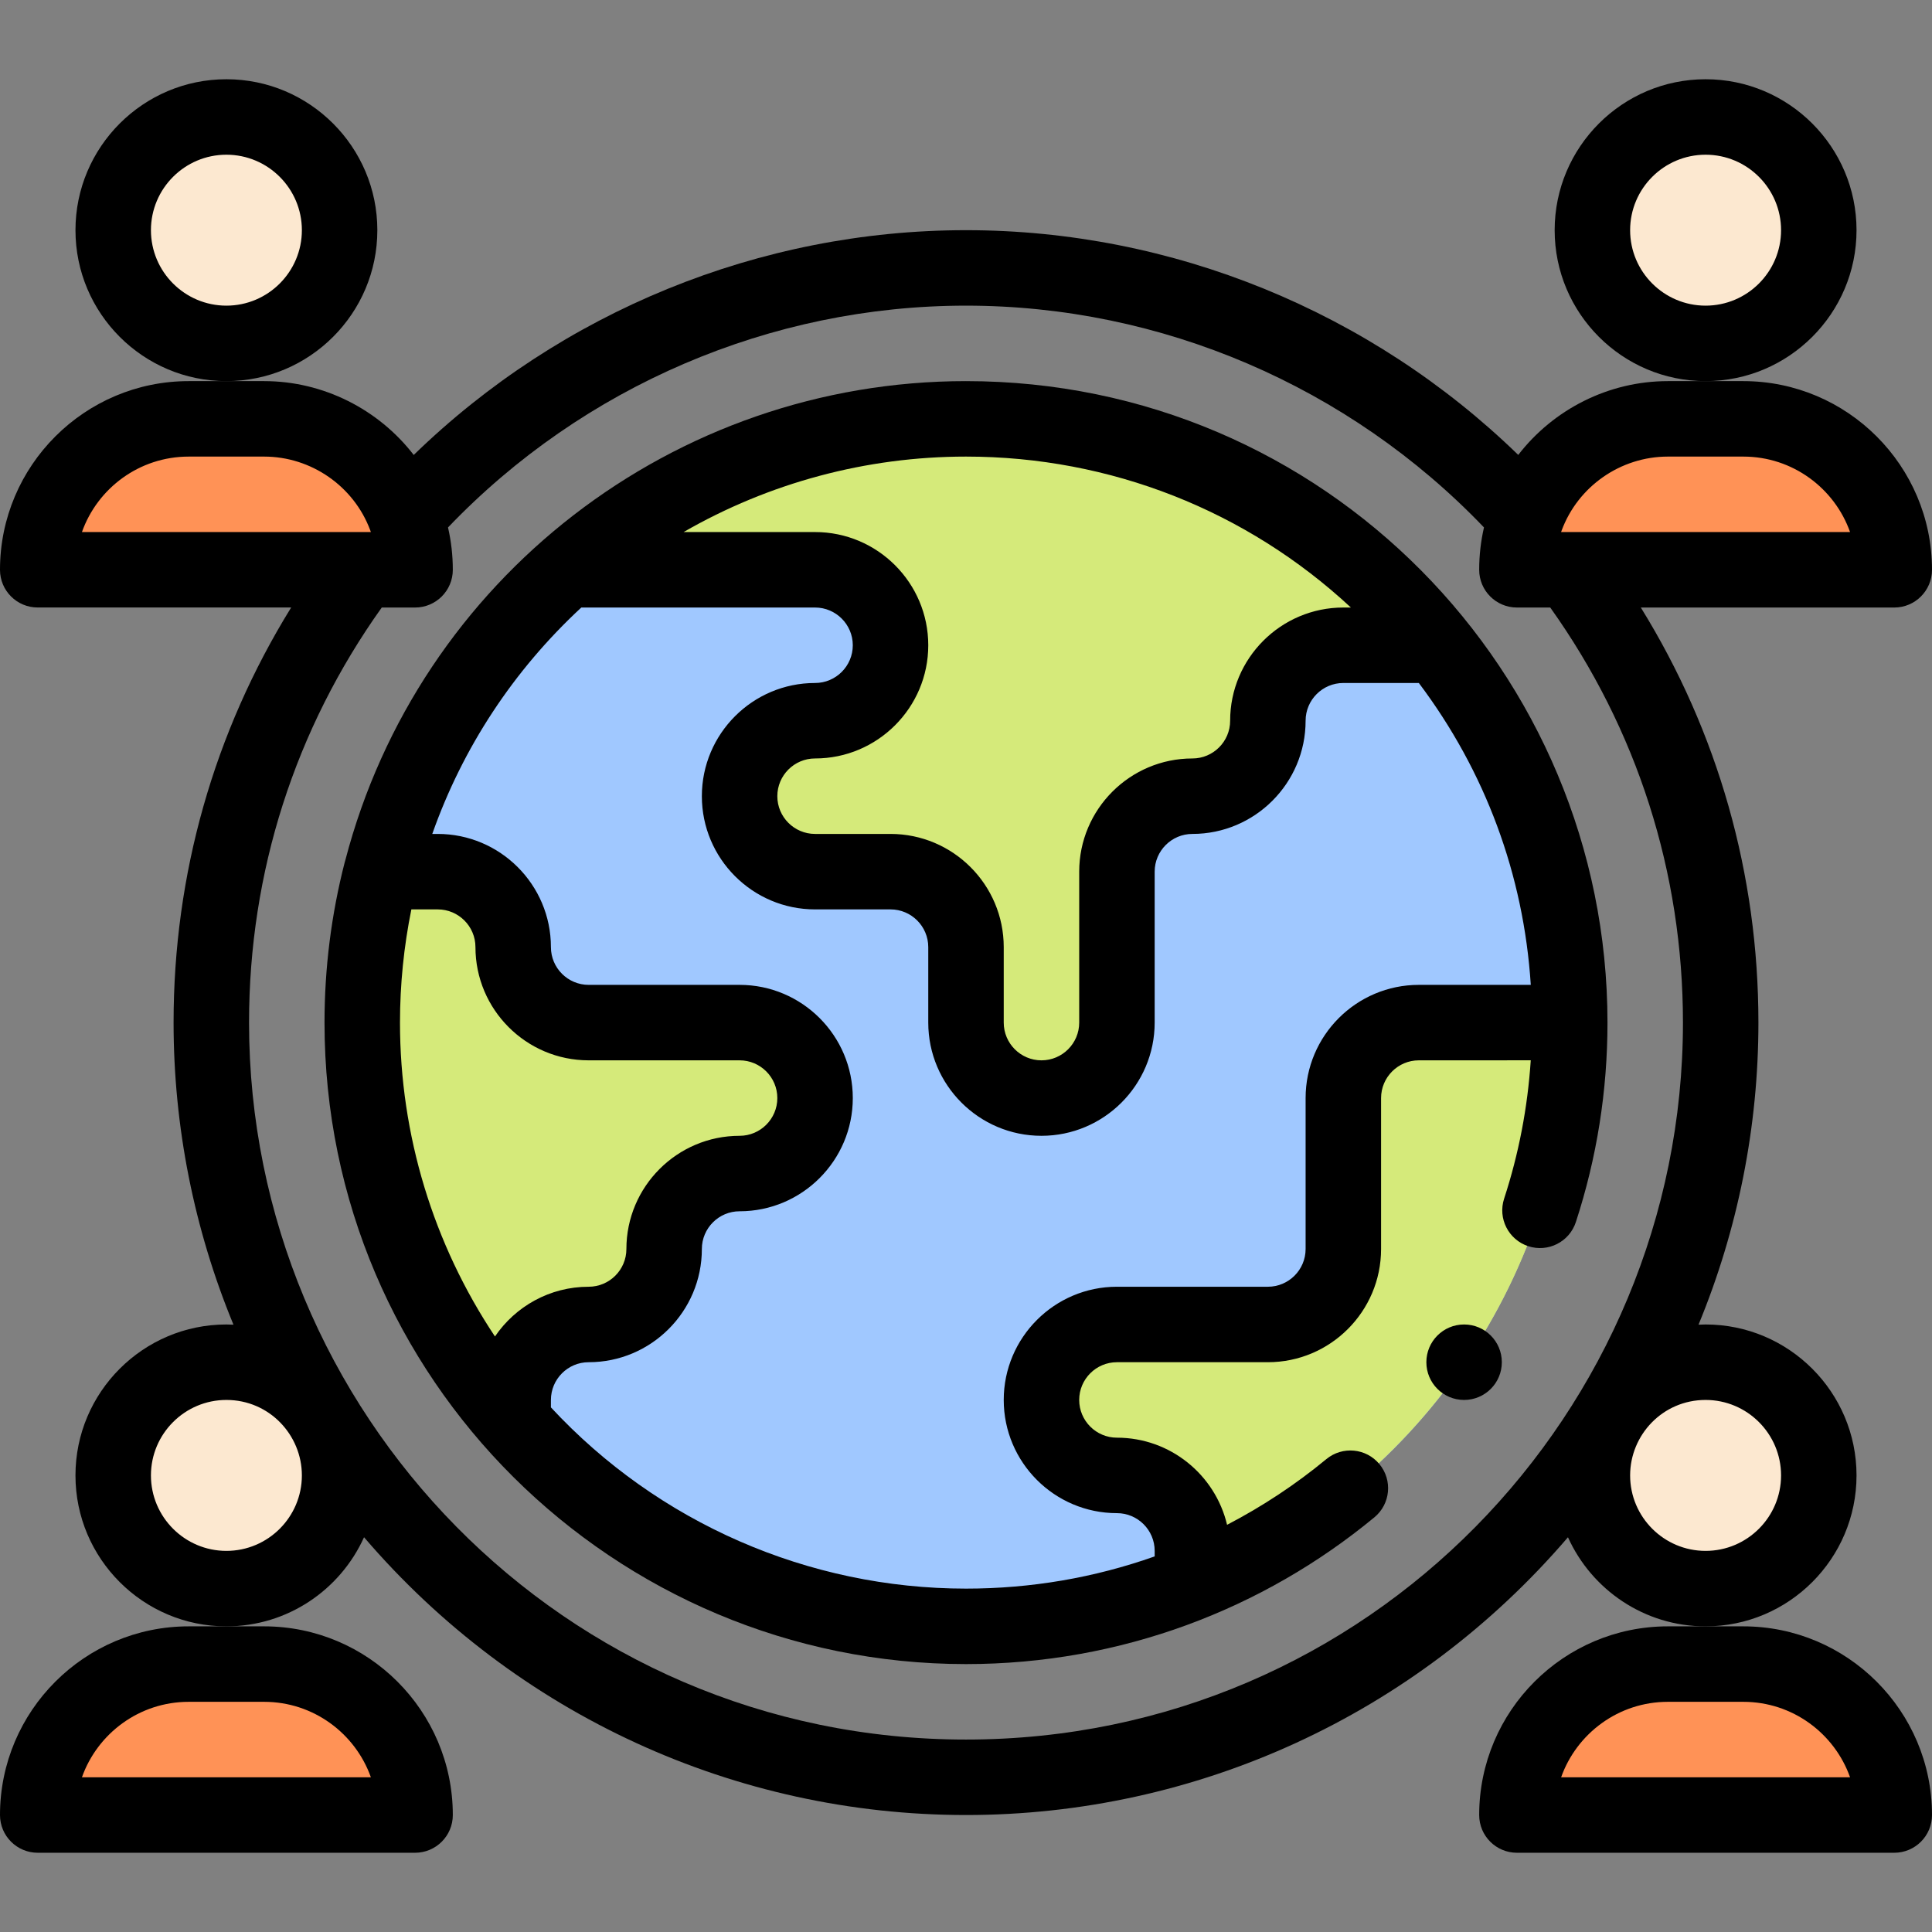
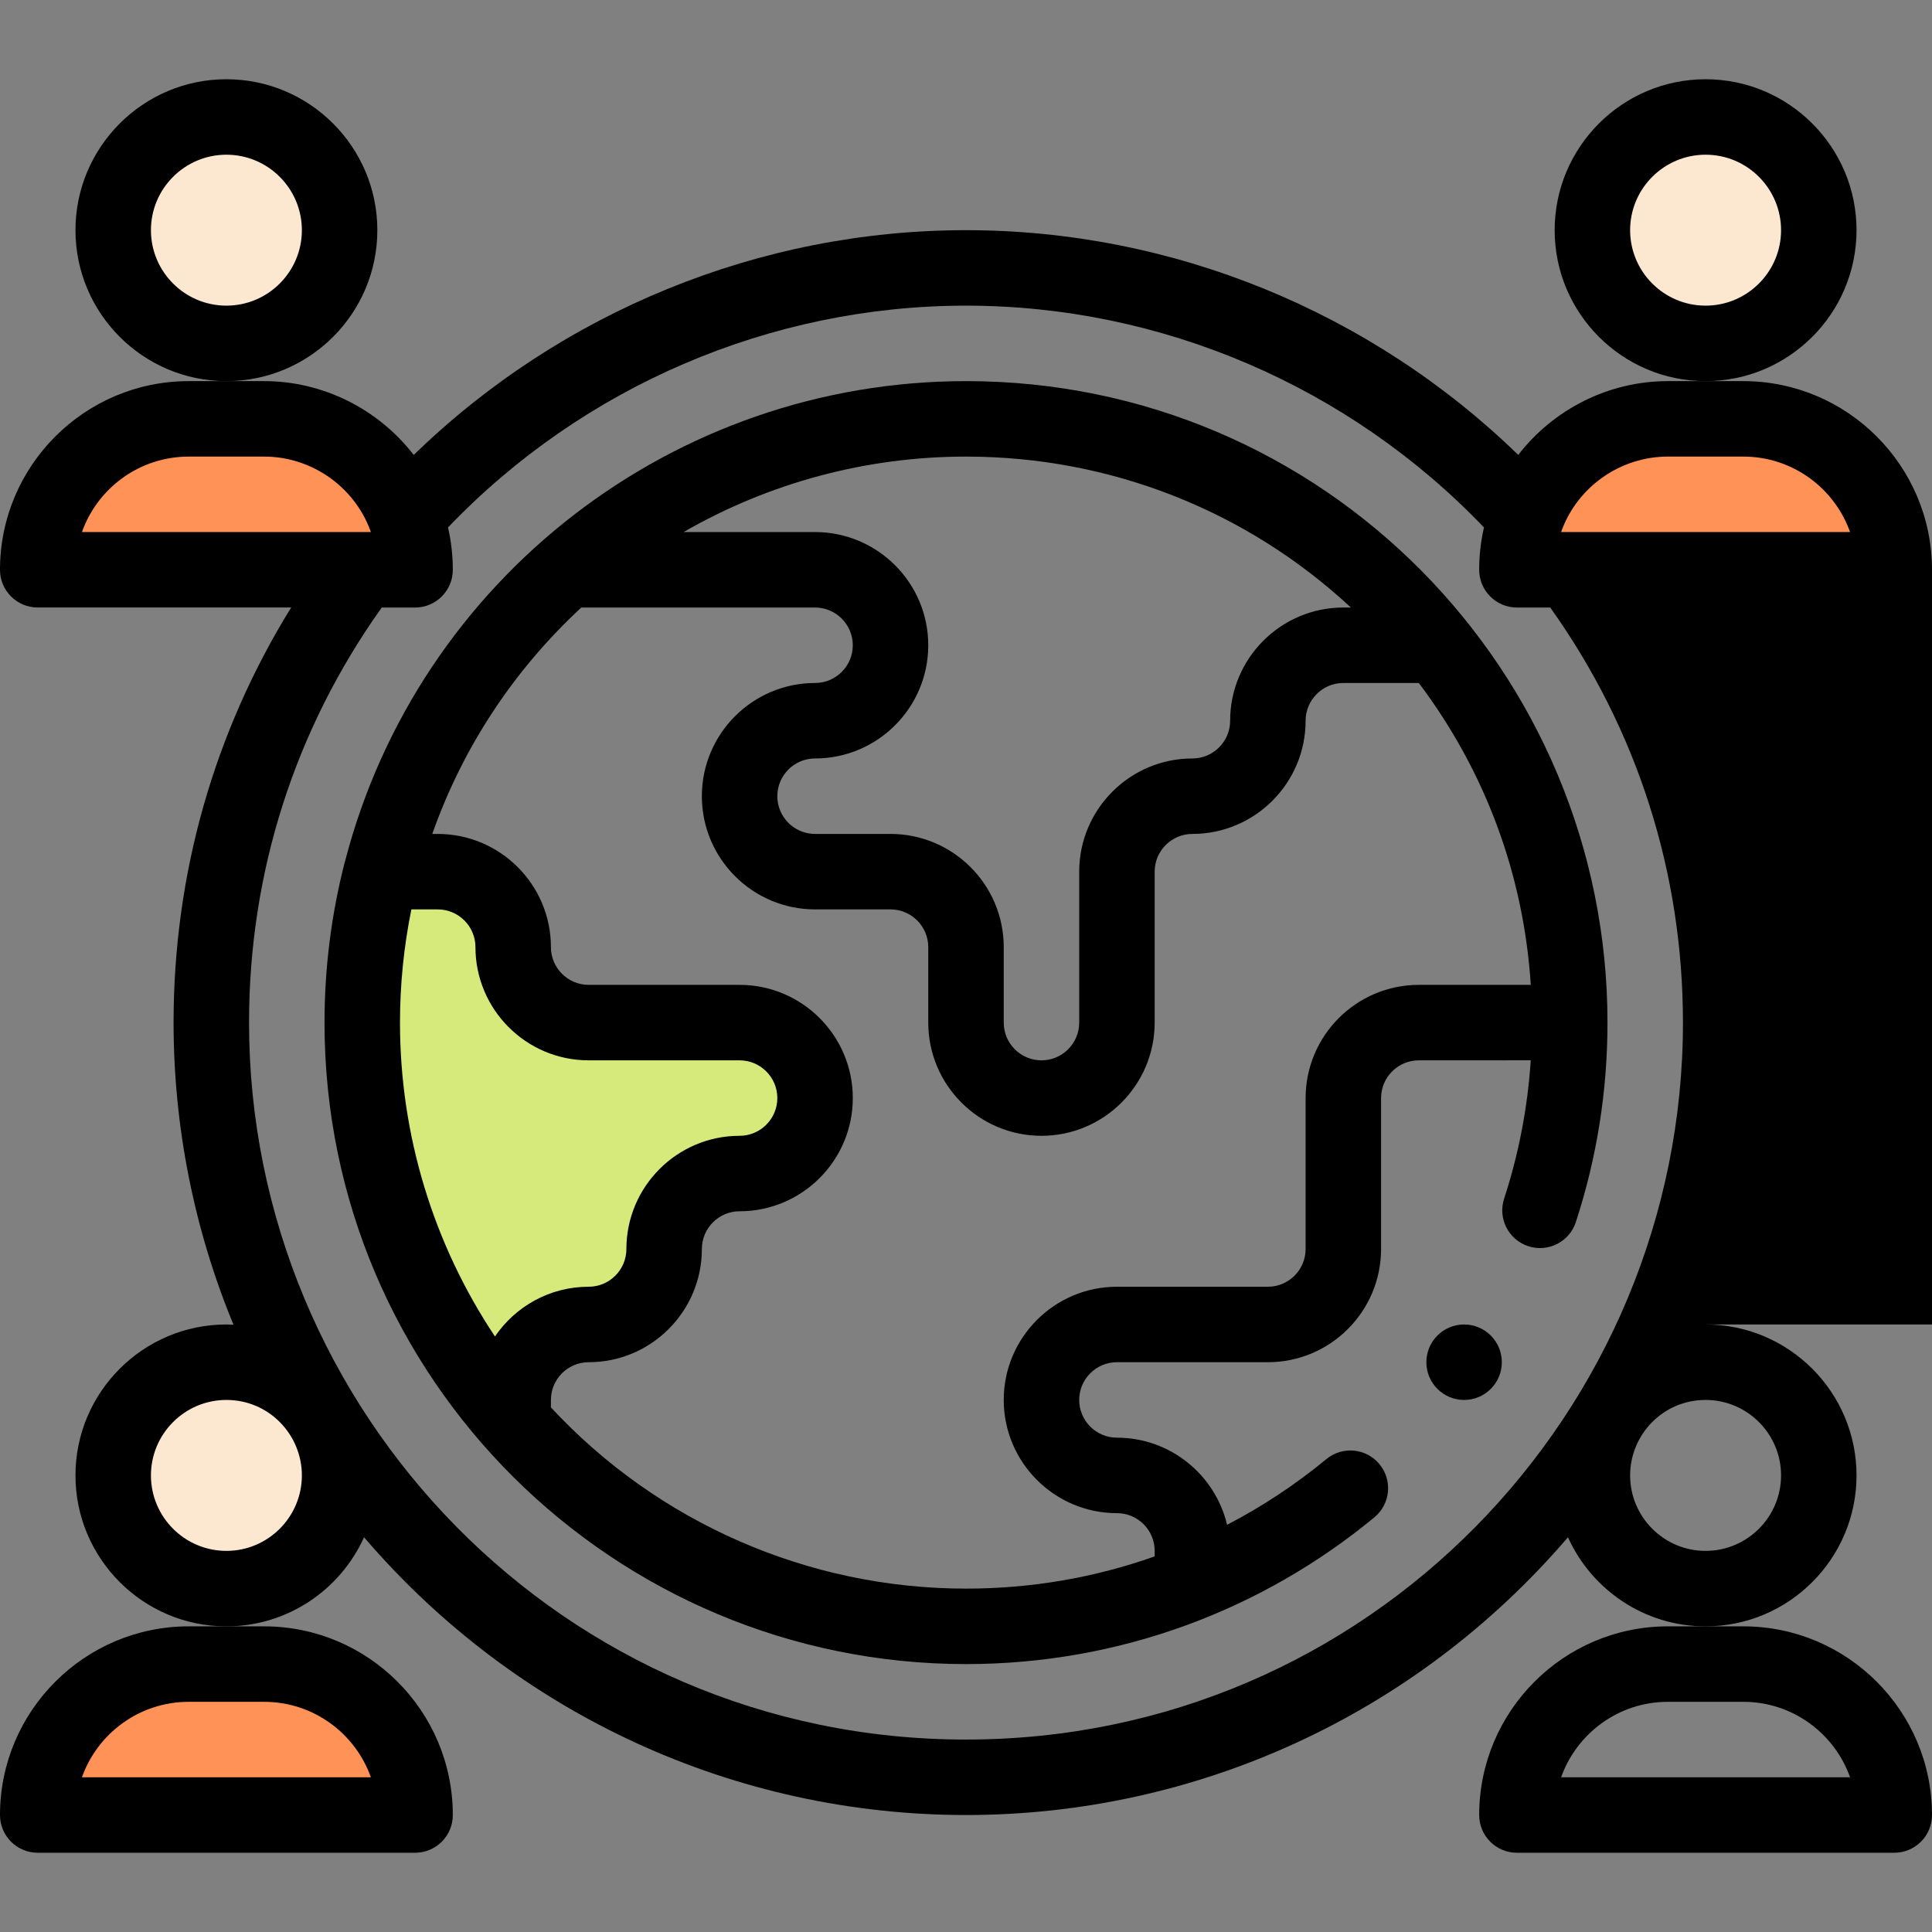
<svg xmlns="http://www.w3.org/2000/svg" width="1024" height="1024" id="Capa_1" enable-background="new 0 0 512 512" viewBox="0 0 512 512">
  <rect x="0" y="0" width="512" height="512" fill="#808080" stroke="none" />
  <g>
    <g>
-       <circle cx="256" cy="271" fill="#a0c8ff" r="160" />
      <path d="m502 151c-14.806 0-87.627 0-100 0 0-22.235 18.049-40 40-40h20c22.09 0 40 17.91 40 40z" fill="#ff9256" />
-       <path d="m502 481h-100c0-22.09 17.91-40 40-40h20c22.09 0 40 17.91 40 40z" fill="#ff9256" />
      <circle cx="452" cy="61" fill="#fce8d0" r="30" />
-       <circle cx="452" cy="391" fill="#fce8d0" r="30" />
      <g fill="#d5ea7a">
-         <path d="m376 271h40c0 67.15-41.36 124.64-100 148.36v-8.36c0-11.05-8.95-20-20-20s-20-8.95-20-20 8.95-20 20-20h40c11.05 0 20-8.95 20-20v-40c0-11.05 8.95-20 20-20z" />
-         <path d="m380.91 171h-24.91c-11.05 0-20 8.95-20 20s-8.95 20-20 20-20 8.95-20 20v40c0 11.05-8.95 20-20 20s-20-8.95-20-20v-20c0-11.05-8.95-20-20-20h-20c-11.05 0-20-8.95-20-20s8.95-20 20-20 20-8.95 20-20-8.95-20-20-20h-65.83c28.21-24.89 65.25-40 105.83-40 50.53 0 95.59 23.42 124.91 60z" />
        <path d="m196 271c11.05 0 20 8.95 20 20s-8.95 20-20 20-20 8.95-20 20-8.95 20-20 20-20 8.95-20 20v5.83c-24.89-28.21-40-65.25-40-105.83 0-13.81 1.75-27.22 5.04-40h14.96c11.05 0 20 8.95 20 20s8.95 20 20 20z" />
      </g>
      <path d="m110 151c-12.373 0-85.207 0-100 0 0-22.09 17.91-40 40-40h20c22.176 0 40 18.001 40 40z" fill="#ff9256" />
      <path d="m110 481h-100c0-22.09 17.91-40 40-40h20c22.09 0 40 17.91 40 40z" fill="#ff9256" />
      <circle cx="60" cy="391" fill="#fce8d0" r="30" />
      <circle cx="60" cy="61" fill="#fce8d0" r="30" />
    </g>
    <g>
      <path d="m100 61c0-22.056-17.944-40-40-40s-40 17.944-40 40 17.944 40 40 40 40-17.944 40-40zm-40 20c-11.028 0-20-8.972-20-20s8.972-20 20-20 20 8.972 20 20-8.972 20-20 20z" />
      <path d="m492 61c0-22.056-17.944-40-40-40s-40 17.944-40 40 17.944 40 40 40 40-17.944 40-40zm-40 20c-11.028 0-20-8.972-20-20s8.972-20 20-20 20 8.972 20 20-8.972 20-20 20z" />
-       <path d="m512 151c0-27.57-22.43-50-50-50h-20c-15.732 0-30.329 7.486-39.646 19.558-39.094-37.996-91.686-59.558-146.354-59.558-54.653 0-107.268 21.569-146.357 59.568-9.32-12.075-23.927-19.568-39.643-19.568h-20c-27.57 0-50 22.43-50 50 0 5.523 4.477 10 10 9.99h67.165c-20.439 33.04-31.165 70.696-31.165 110.01 0 27.586 5.439 54.79 15.874 80.056-.623-.03-1.247-.056-1.874-.056-22.056 0-40 17.944-40 40s17.944 40 40 40c16.219 0 30.203-9.708 36.475-23.614 40.426 47.177 98.558 73.614 159.525 73.614 60.79 0 118.986-26.297 159.527-73.609 6.273 13.903 20.257 23.609 36.473 23.609 22.056 0 40-17.944 40-40s-17.944-40-40-40c-.627 0-1.251.026-1.875.056 10.436-25.266 15.875-52.47 15.875-80.056 0-39.315-10.726-76.97-31.165-110h67.165c5.522 0 10-4.477 10-10zm-462-30h20c12.445 0 23.735 7.823 28.095 19.467.001.002.002.004.003.007.065.175.129.351.192.526h-76.577c4.128-11.641 15.249-20 28.287-20zm10 290c-11.028 0-20-8.972-20-20s8.972-20 20-20c11.384 0 20 9.296 20 20 0 11.028-8.972 20-20 20zm412-20c0 11.028-8.972 20-20 20s-20-8.972-20-20c0-10.723 8.628-20 20-20 11.028 0 20 8.972 20 20zm-26-120c0 102.945-83.199 190-190 190-106.871 0-190-87.138-190-190 0-39.8 12.148-77.722 35.169-110h8.831c5.523 0 10-4.477 10-10 0-3.803-.428-7.557-1.271-11.221 35.802-37.418 85.536-58.779 137.271-58.779 51.751 0 101.46 21.357 137.269 58.775-.84 3.66-1.269 7.415-1.269 11.225 0 5.523 4.478 10 10 10h8.831c23.022 32.278 35.169 70.2 35.169 110zm-32.297-130c.048-.135.097-.269.146-.403 4.334-11.722 15.646-19.597 28.151-19.597h20c13.037 0 24.159 8.359 28.286 20z" />
+       <path d="m512 151c0-27.57-22.43-50-50-50h-20c-15.732 0-30.329 7.486-39.646 19.558-39.094-37.996-91.686-59.558-146.354-59.558-54.653 0-107.268 21.569-146.357 59.568-9.32-12.075-23.927-19.568-39.643-19.568h-20c-27.57 0-50 22.43-50 50 0 5.523 4.477 10 10 9.99h67.165c-20.439 33.04-31.165 70.696-31.165 110.01 0 27.586 5.439 54.79 15.874 80.056-.623-.03-1.247-.056-1.874-.056-22.056 0-40 17.944-40 40s17.944 40 40 40c16.219 0 30.203-9.708 36.475-23.614 40.426 47.177 98.558 73.614 159.525 73.614 60.79 0 118.986-26.297 159.527-73.609 6.273 13.903 20.257 23.609 36.473 23.609 22.056 0 40-17.944 40-40s-17.944-40-40-40h67.165c5.522 0 10-4.477 10-10zm-462-30h20c12.445 0 23.735 7.823 28.095 19.467.001.002.002.004.003.007.065.175.129.351.192.526h-76.577c4.128-11.641 15.249-20 28.287-20zm10 290c-11.028 0-20-8.972-20-20s8.972-20 20-20c11.384 0 20 9.296 20 20 0 11.028-8.972 20-20 20zm412-20c0 11.028-8.972 20-20 20s-20-8.972-20-20c0-10.723 8.628-20 20-20 11.028 0 20 8.972 20 20zm-26-120c0 102.945-83.199 190-190 190-106.871 0-190-87.138-190-190 0-39.8 12.148-77.722 35.169-110h8.831c5.523 0 10-4.477 10-10 0-3.803-.428-7.557-1.271-11.221 35.802-37.418 85.536-58.779 137.271-58.779 51.751 0 101.46 21.357 137.269 58.775-.84 3.66-1.269 7.415-1.269 11.225 0 5.523 4.478 10 10 10h8.831c23.022 32.278 35.169 70.2 35.169 110zm-32.297-130c.048-.135.097-.269.146-.403 4.334-11.722 15.646-19.597 28.151-19.597h20c13.037 0 24.159 8.359 28.286 20z" />
      <path d="m392 481c0 5.523 4.478 10 10 10h100c5.522 0 10-4.477 10-10 0-27.57-22.43-50-50-50h-20c-27.57 0-50 22.43-50 50zm70-30c13.037 0 24.159 8.359 28.286 20h-76.572c4.127-11.641 15.249-20 28.286-20z" />
      <path d="m0 481c0 5.523 4.477 10 10 10h100c5.523 0 10-4.477 10-10 0-27.57-22.43-50-50-50h-20c-27.57 0-50 22.43-50 50zm70-30c13.038 0 24.159 8.359 28.287 20h-76.574c4.127-11.641 15.249-20 28.287-20z" />
      <circle cx="388" cy="361" r="10" />
      <path d="m256 101c-77.414 0-145.038 52.356-164.487 126.974-.028.088-.049.178-.074.267-.026.09-.059.175-.083.265-3.554 13.806-5.356 28.102-5.356 42.494 0 94.465 76.779 170 170 170 41.061 0 78.811-14.59 108.233-38.9 4.257-3.518 4.856-9.821 1.339-14.079-3.518-4.258-9.821-4.857-14.079-1.339-8.163 6.745-16.979 12.556-26.305 17.41-3.129-13.222-15.024-23.092-29.188-23.092-5.514 0-10-4.486-10-10s4.486-10 10-10h40c16.542 0 30-13.458 30-30v-40c0-5.514 4.486-10 10-10l29.666-.01c-.822 12.501-3.181 24.798-7.055 36.655-1.716 5.25 1.149 10.896 6.398 12.611 5.26 1.717 10.899-1.157 12.611-6.399 5.561-17.015 8.38-34.798 8.38-52.857 0-92.843-75.001-170-170-170zm101.998 60h-1.998c-16.542 0-30 13.458-30 30 0 5.514-4.486 10-10 10-16.542 0-30 13.458-30 30v40c0 5.514-4.486 10-10 10s-10-4.486-10-10v-20c0-16.542-13.458-30-30-30h-20c-5.514 0-10-4.486-10-10s4.486-10 10-10c16.542 0 30-13.458 30-30s-13.458-30-30-30h-34.84c22.606-13.02 48.372-20 74.84-20 38.299 0 74.432 14.366 101.998 40zm-248.982 80h6.984c5.514 0 10 4.486 10 10 0 16.542 13.458 30 30 30h40c5.514 0 10 4.486 10 10s-4.486 10-10 10c-16.542 0-30 13.458-30 30 0 5.514-4.486 10-10 10-10.313 0-19.427 5.232-24.828 13.181-16.339-24.503-25.172-53.398-25.172-83.181 0-10.118 1.024-20.175 3.016-30zm236.984 50v40c0 5.514-4.486 10-10 10h-40c-16.542 0-30 13.458-30 30s13.458 30 30 30c5.514 0 10 4.486 10 10v1.463c-16.01 5.664-32.797 8.537-50 8.537-41.768 0-81.643-17.46-110-48.027v-1.973c0-5.514 4.486-10 10-10 16.542 0 30-13.458 30-30 0-5.514 4.486-10 10-10 16.542 0 30-13.458 30-30s-13.458-30-30-30h-40c-5.514 0-10-4.486-10-10 0-16.542-13.458-30-30-30h-1.443c8.054-22.855 21.526-43.354 39.497-60h61.946c5.514 0 10 4.486 10 10s-4.486 10-10 10c-16.542 0-30 13.458-30 30s13.458 30 30 30h20c5.514 0 10 4.486 10 10v20c0 16.542 13.458 30 30 30s30-13.458 30-30v-40c0-5.514 4.486-10 10-10 16.542 0 30-13.458 30-30 0-5.514 4.486-10 10-10h20.006c17.633 23.435 27.783 50.833 29.668 80h-29.674c-16.542 0-30 13.458-30 30z" />
    </g>
  </g>
</svg>